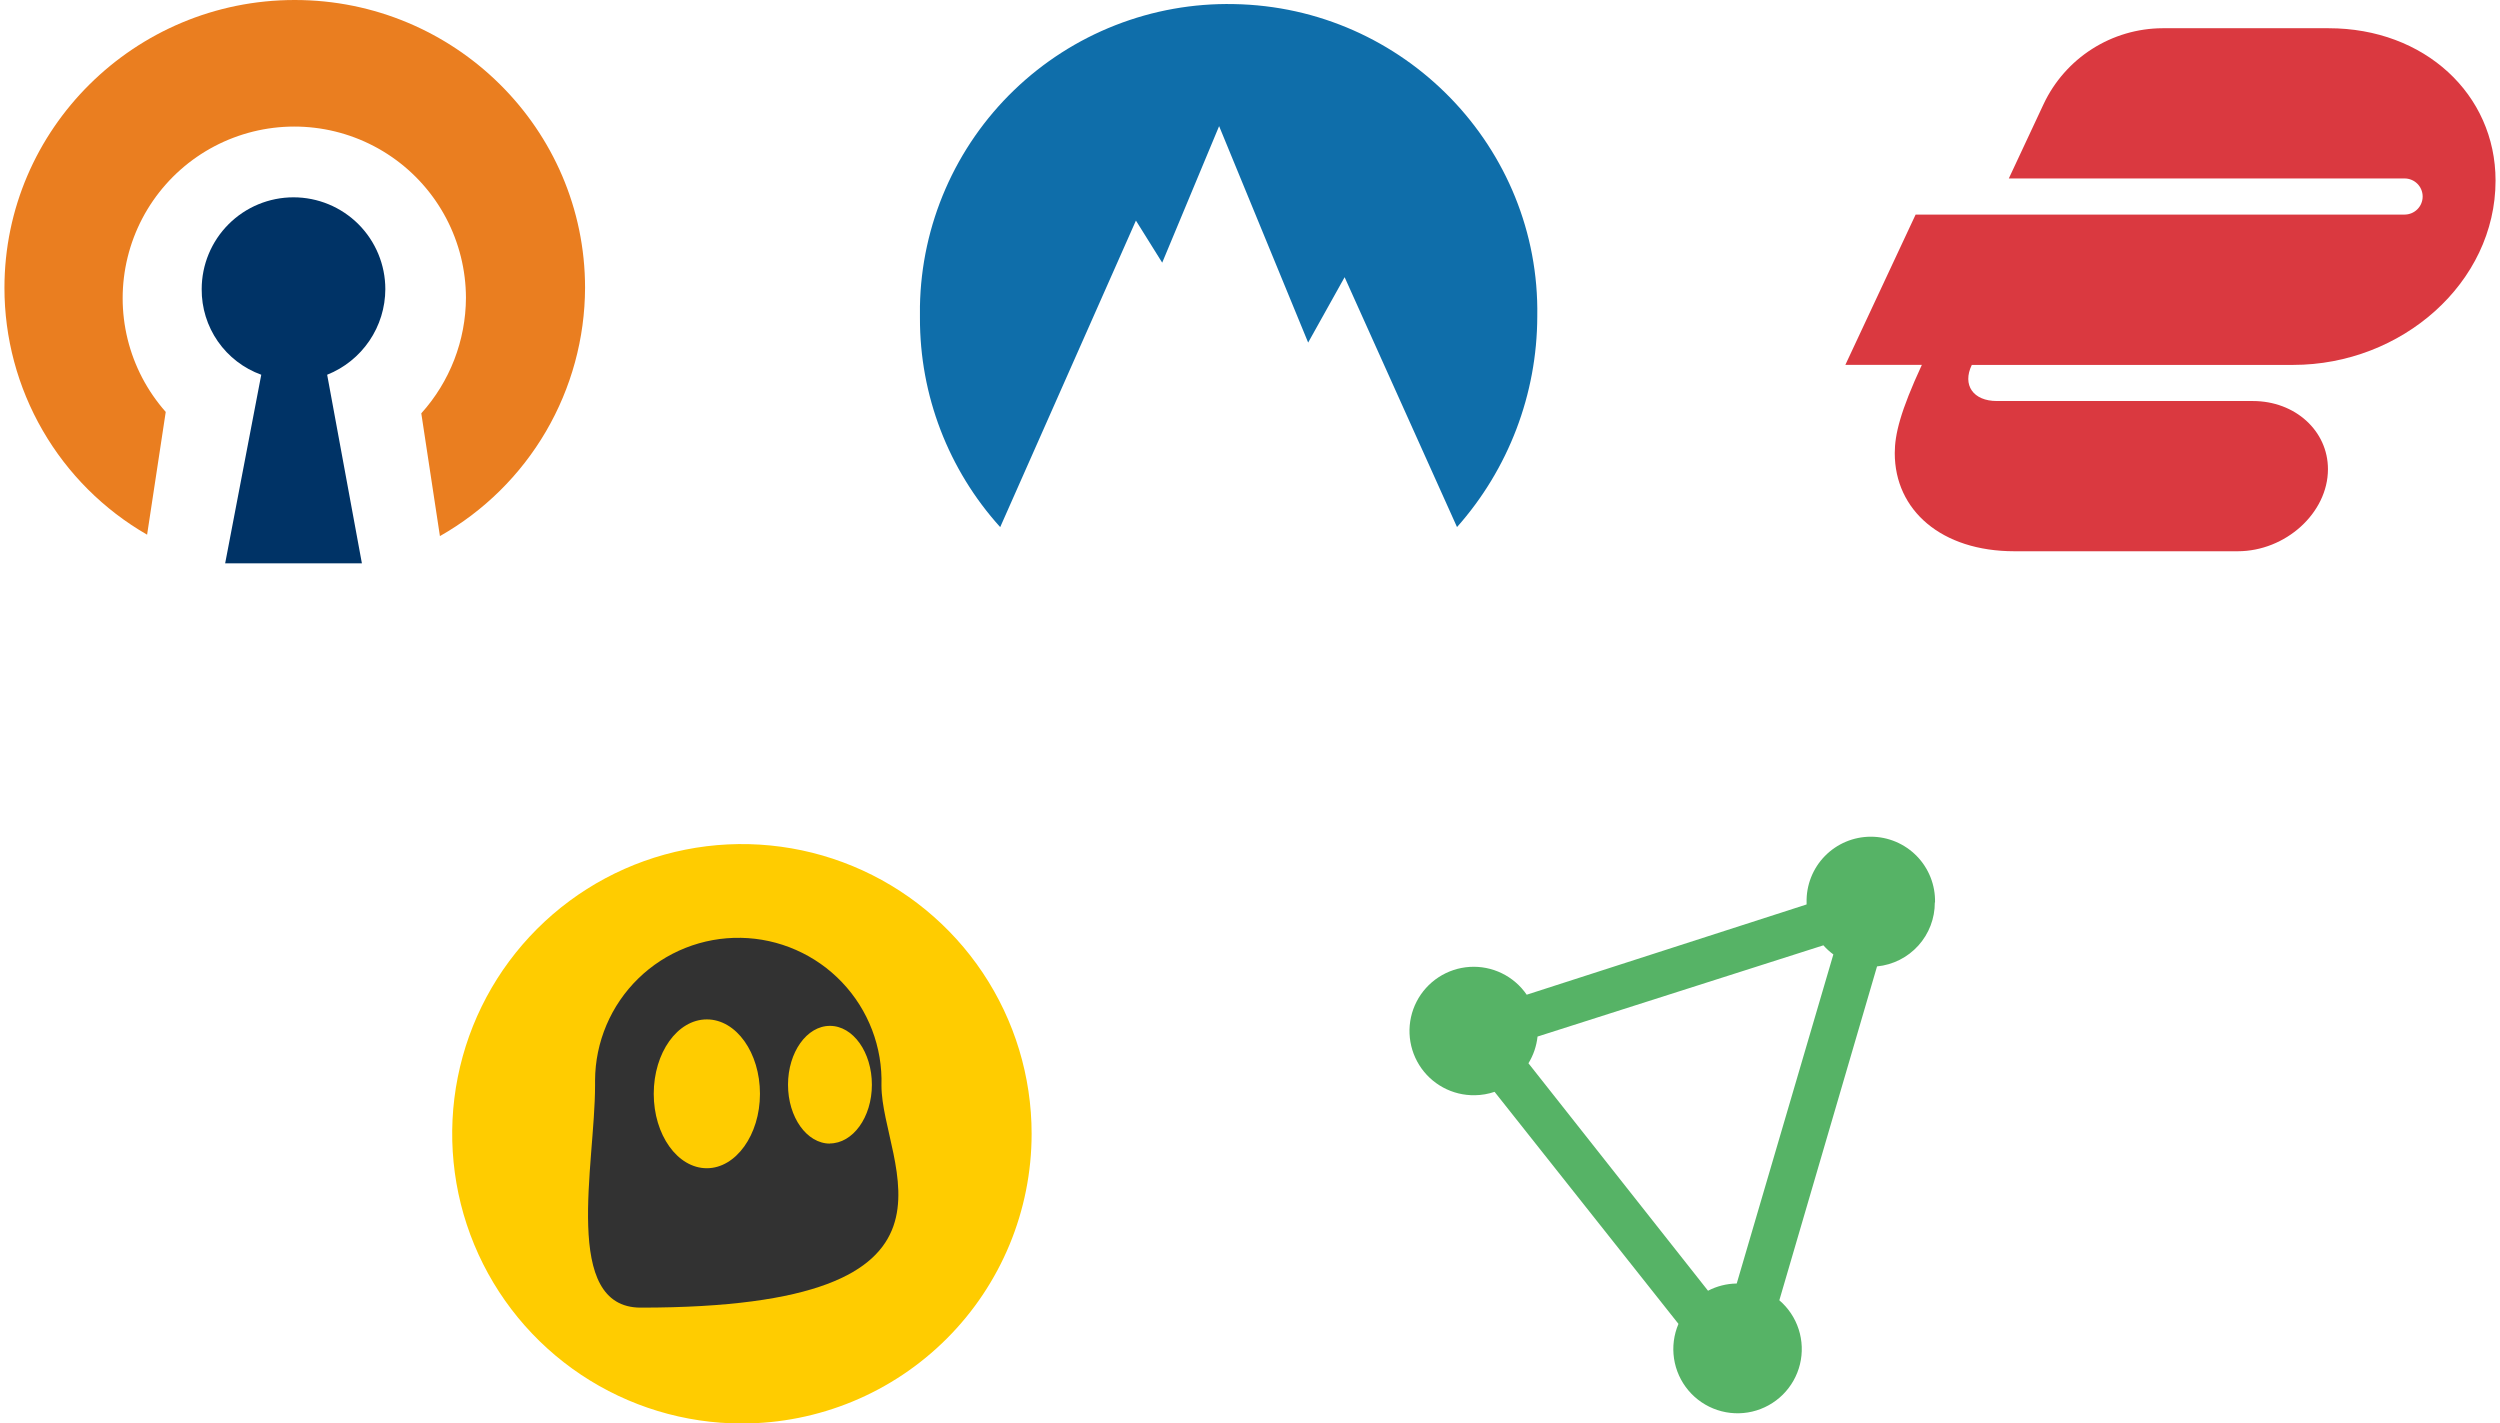
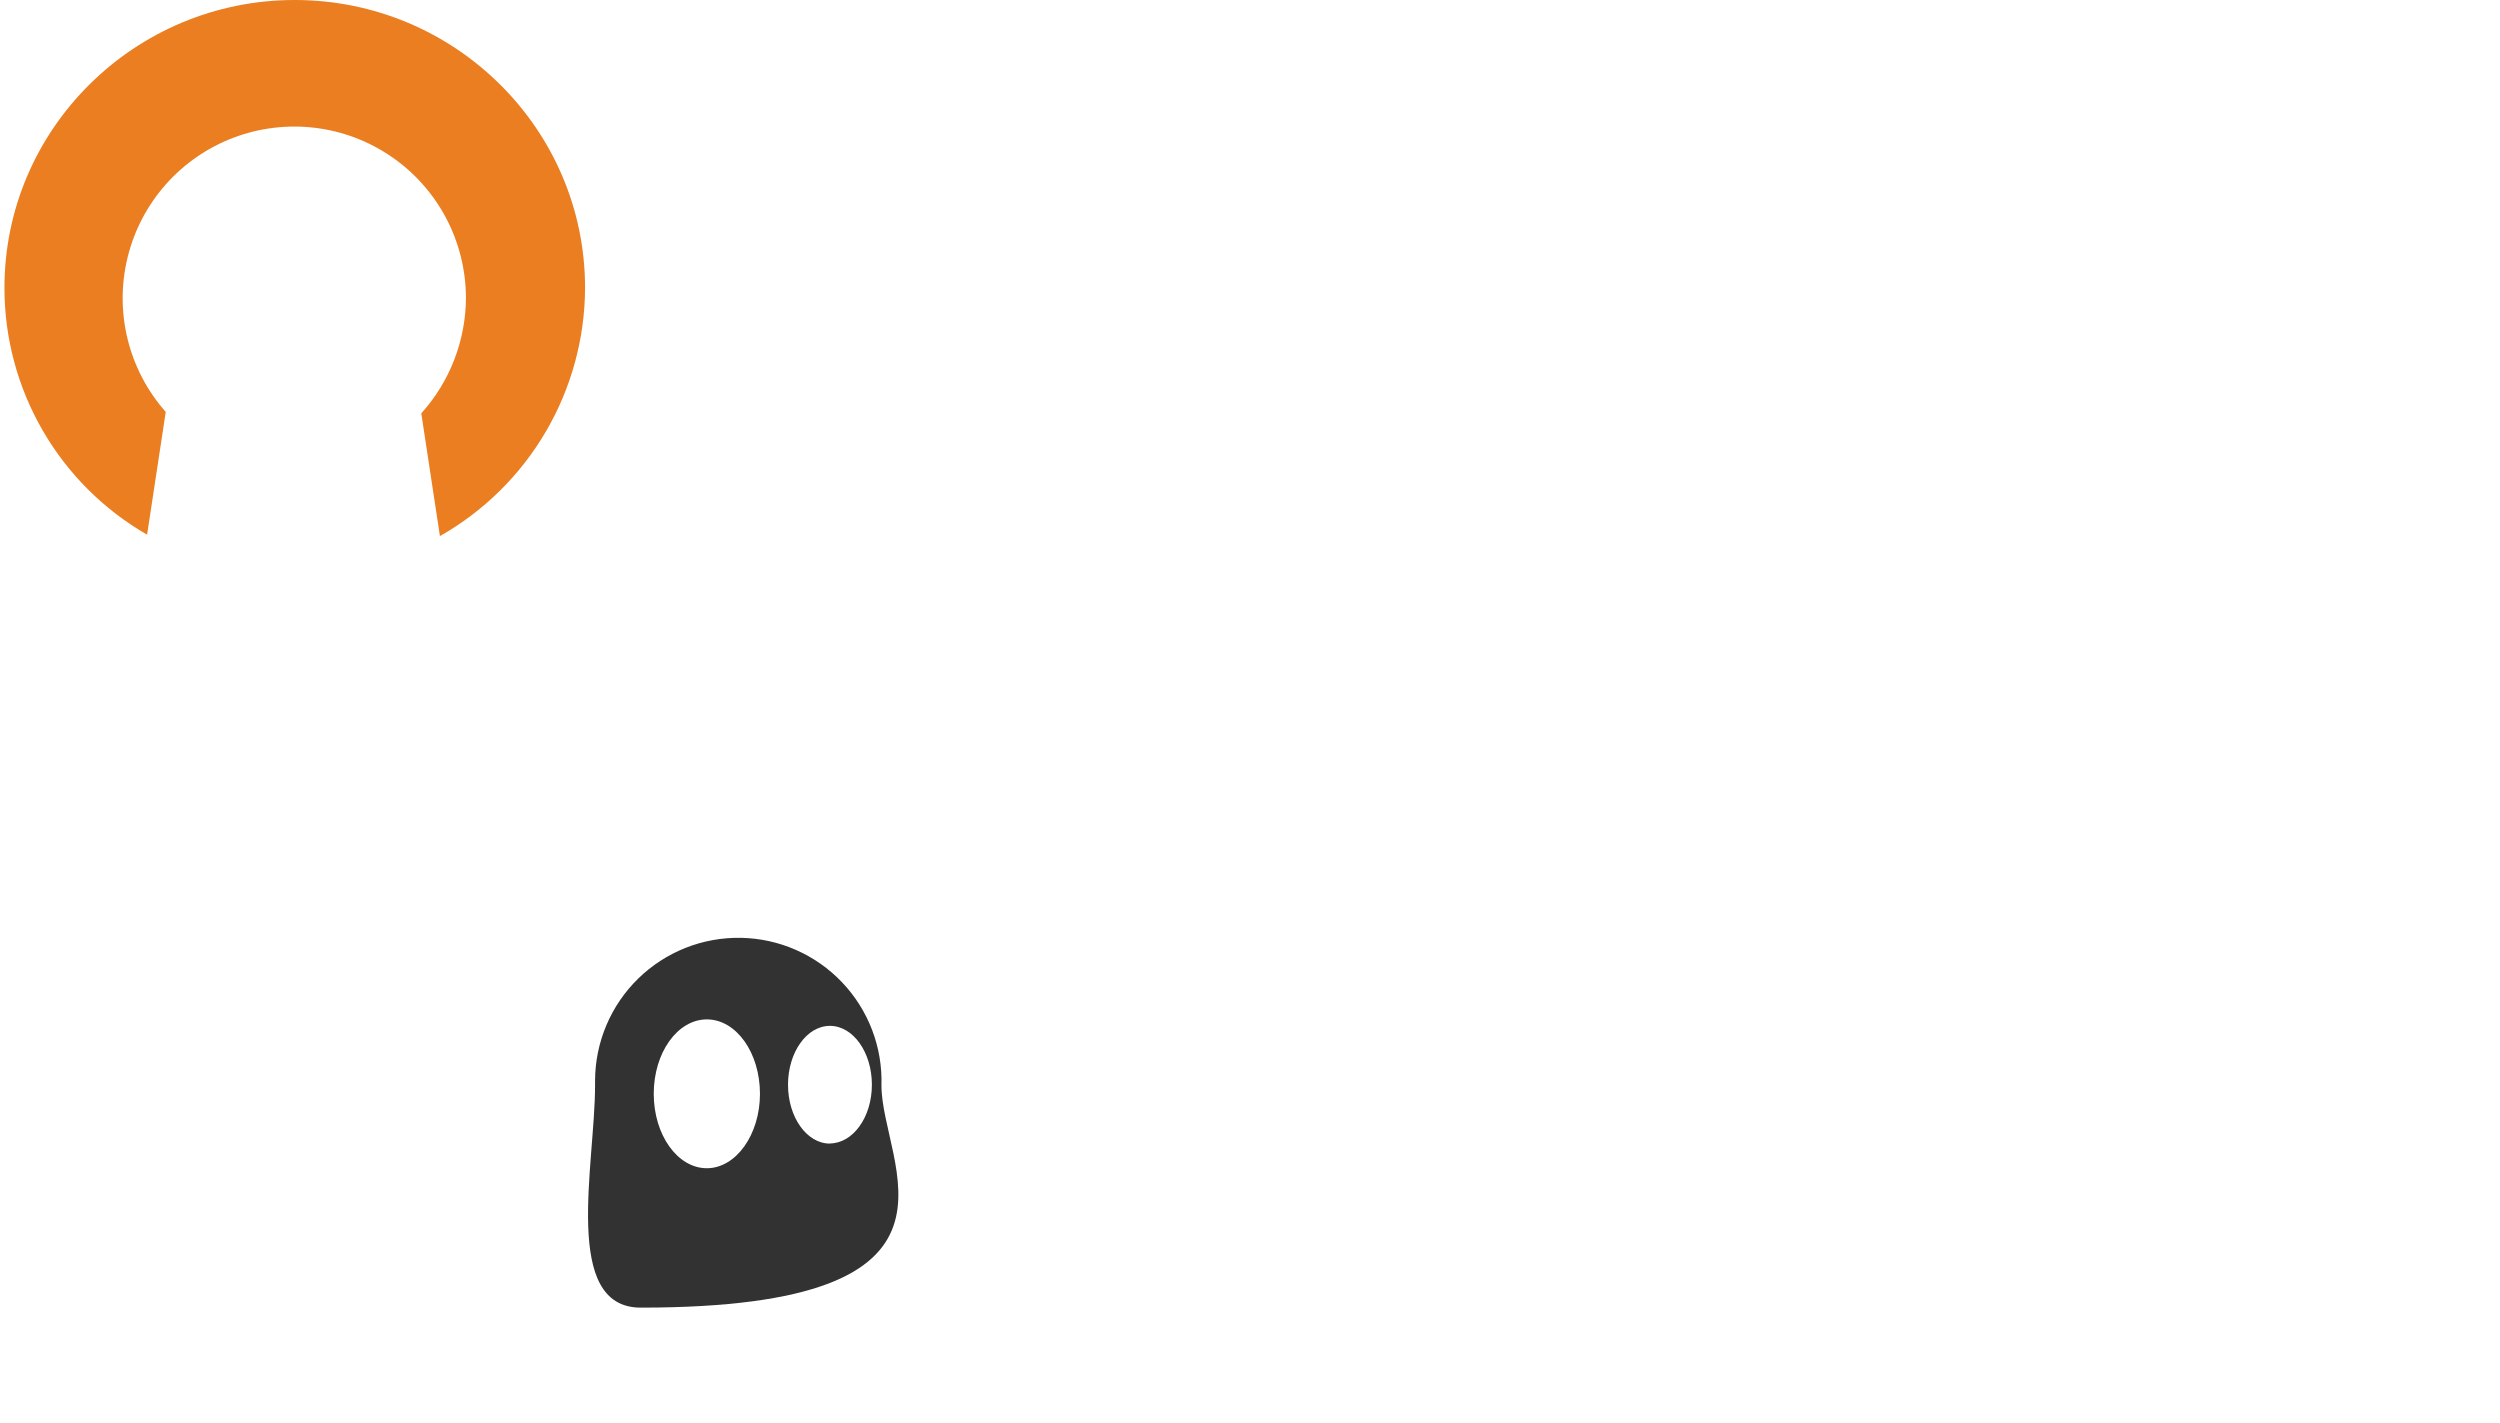
<svg xmlns="http://www.w3.org/2000/svg" width="281" height="160" viewBox="0 0 281 160" fill="none">
-   <path fill-rule="evenodd" clip-rule="evenodd" d="M226.42 61.961C218.206 61.961 212.971 57.347 212.971 50.935C212.971 48.824 213.596 46.243 216.018 41.008H207.419L215.316 24.118H270.277C270.816 24.118 271.332 23.904 271.712 23.523C272.093 23.143 272.307 22.627 272.307 22.088C272.307 21.55 272.093 21.034 271.712 20.654C271.332 20.273 270.816 20.059 270.277 20.059H225.791L229.703 11.695C230.898 9.157 232.788 7.009 235.154 5.501C237.52 3.992 240.265 3.185 243.071 3.173H261.739C272.526 3.173 280.5 10.6 280.5 20.295C280.5 31.788 269.949 41.016 257.75 41.016H221.631C220.535 43.281 221.789 45.075 224.447 45.075H253.216C257.989 45.075 261.662 48.435 261.662 52.732C261.662 57.659 256.893 61.961 251.516 61.961H226.42Z" fill="#DA3940" />
-   <path d="M130.632 29.524L137.028 14.176L147.036 38.505L151.135 31.156L163.768 59.243C169.563 52.716 172.771 44.295 172.79 35.567C173.118 16.623 157.863 0.784 138.668 0.459C134.121 0.369 129.6 1.176 125.365 2.835C121.13 4.494 117.264 6.972 113.989 10.127C110.713 13.283 108.092 17.053 106.275 21.223C104.458 25.392 103.482 29.879 103.402 34.427V35.729C103.376 44.418 106.593 52.804 112.423 59.247L127.678 24.792L130.632 29.524Z" fill="#0F6EAA" />
-   <path d="M43.311 32.499C43.311 29.762 42.223 27.137 40.288 25.201C38.352 23.266 35.727 22.179 32.99 22.179C30.253 22.179 27.628 23.266 25.693 25.201C23.758 27.137 22.67 29.762 22.67 32.499C22.654 34.599 23.289 36.651 24.488 38.375C25.687 40.098 27.392 41.407 29.366 42.121L25.308 63.317H40.677L36.773 42.121C38.699 41.353 40.35 40.026 41.515 38.311C42.681 36.596 43.306 34.572 43.311 32.499Z" fill="#003366" />
  <path d="M65.761 32.352C65.761 14.496 51.119 0 33.129 0C15.138 0 0.5 14.504 0.5 32.352C0.498 37.979 1.978 43.506 4.794 48.377C7.609 53.249 11.658 57.292 16.534 60.099L18.628 46.301C16.561 43.963 15.091 41.159 14.345 38.128C13.6 35.098 13.601 31.932 14.348 28.902C15.094 25.872 16.565 23.068 18.634 20.731C20.702 18.394 23.307 16.594 26.224 15.485C29.141 14.376 32.284 13.992 35.382 14.364C38.481 14.736 41.443 15.855 44.014 17.624C46.585 19.392 48.689 21.759 50.145 24.519C51.601 27.279 52.365 30.352 52.373 33.473C52.354 38.272 50.567 42.895 47.353 46.459L49.447 60.257C54.385 57.457 58.495 53.401 61.36 48.501C64.225 43.6 65.743 38.029 65.761 32.352V32.352Z" fill="#EA7E20" />
-   <path fill-rule="evenodd" clip-rule="evenodd" d="M217.497 101.437C217.52 100.474 217.35 99.517 216.997 98.622C216.645 97.726 216.117 96.91 215.444 96.221C214.772 95.533 213.968 94.986 213.081 94.612C212.194 94.238 211.242 94.046 210.279 94.046C209.317 94.046 208.364 94.238 207.477 94.612C206.59 94.986 205.786 95.533 205.114 96.221C204.441 96.91 203.913 97.726 203.561 98.622C203.208 99.517 203.039 100.474 203.061 101.437V101.66L171.602 111.806C170.895 110.775 169.934 109.944 168.81 109.397C167.687 108.849 166.441 108.602 165.194 108.68C163.946 108.758 162.741 109.159 161.695 109.843C160.649 110.527 159.798 111.47 159.226 112.581C158.654 113.693 158.381 114.933 158.432 116.182C158.483 117.431 158.858 118.644 159.519 119.705C160.18 120.766 161.105 121.636 162.204 122.232C163.302 122.828 164.537 123.128 165.786 123.104C166.536 123.093 167.28 122.964 167.99 122.722L188.659 148.805C188.136 150.032 187.963 151.38 188.16 152.7C188.357 154.019 188.916 155.258 189.775 156.28C190.633 157.301 191.758 158.064 193.024 158.485C194.29 158.906 195.647 158.968 196.946 158.664C198.245 158.359 199.435 157.701 200.382 156.763C201.33 155.824 201.999 154.64 202.315 153.344C202.631 152.048 202.582 150.69 202.173 149.42C201.764 148.15 201.011 147.019 199.997 146.151L210.979 108.624C212.762 108.45 214.416 107.617 215.617 106.287C216.818 104.958 217.48 103.228 217.472 101.437H217.497ZM195.176 144.268C194.063 144.287 192.97 144.564 191.982 145.079L171.797 119.512C172.356 118.6 172.705 117.574 172.819 116.509L204.949 106.254C205.284 106.634 205.66 106.977 206.069 107.277L195.209 144.264L195.176 144.268Z" fill="#56B366" />
-   <path d="M115.954 127.438C115.954 120.997 114.044 114.701 110.466 109.346C106.888 103.991 101.802 99.817 95.852 97.353C89.901 94.888 83.354 94.243 77.037 95.5C70.721 96.756 64.918 99.858 60.364 104.412C55.81 108.966 52.709 114.768 51.452 121.085C50.196 127.401 50.841 133.949 53.305 139.899C55.77 145.849 59.944 150.935 65.299 154.513C70.654 158.091 76.95 160.001 83.39 160.001C92.026 160 100.308 156.569 106.415 150.462C112.522 144.356 115.953 136.074 115.954 127.438V127.438Z" fill="#FFCC00" />
  <path d="M99.076 122.012C99.142 119.881 98.785 117.758 98.025 115.767C97.265 113.776 96.117 111.955 94.647 110.411C93.178 108.866 91.417 107.629 89.465 106.771C87.514 105.913 85.412 105.451 83.281 105.412C81.15 105.373 79.032 105.757 77.05 106.543C75.069 107.329 73.263 108.5 71.738 109.989C70.213 111.478 68.998 113.255 68.165 115.217C67.332 117.18 66.897 119.288 66.885 121.419C66.885 121.618 66.885 121.825 66.885 122.012C66.885 130.895 63.123 146.978 72.015 146.978C111.669 146.978 99.076 130.895 99.076 122.012ZM79.45 131.309C76.155 131.309 73.48 127.563 73.48 122.945C73.48 118.327 76.142 114.581 79.45 114.581C82.757 114.581 85.42 118.327 85.42 122.945C85.42 127.563 82.705 131.309 79.45 131.309V131.309ZM93.285 128.541C90.683 128.541 88.573 125.579 88.573 121.926C88.573 118.274 90.683 115.307 93.285 115.307C95.886 115.307 98 118.266 98 121.926C98 125.587 95.862 128.525 93.256 128.525L93.285 128.541Z" fill="#323232" />
</svg>